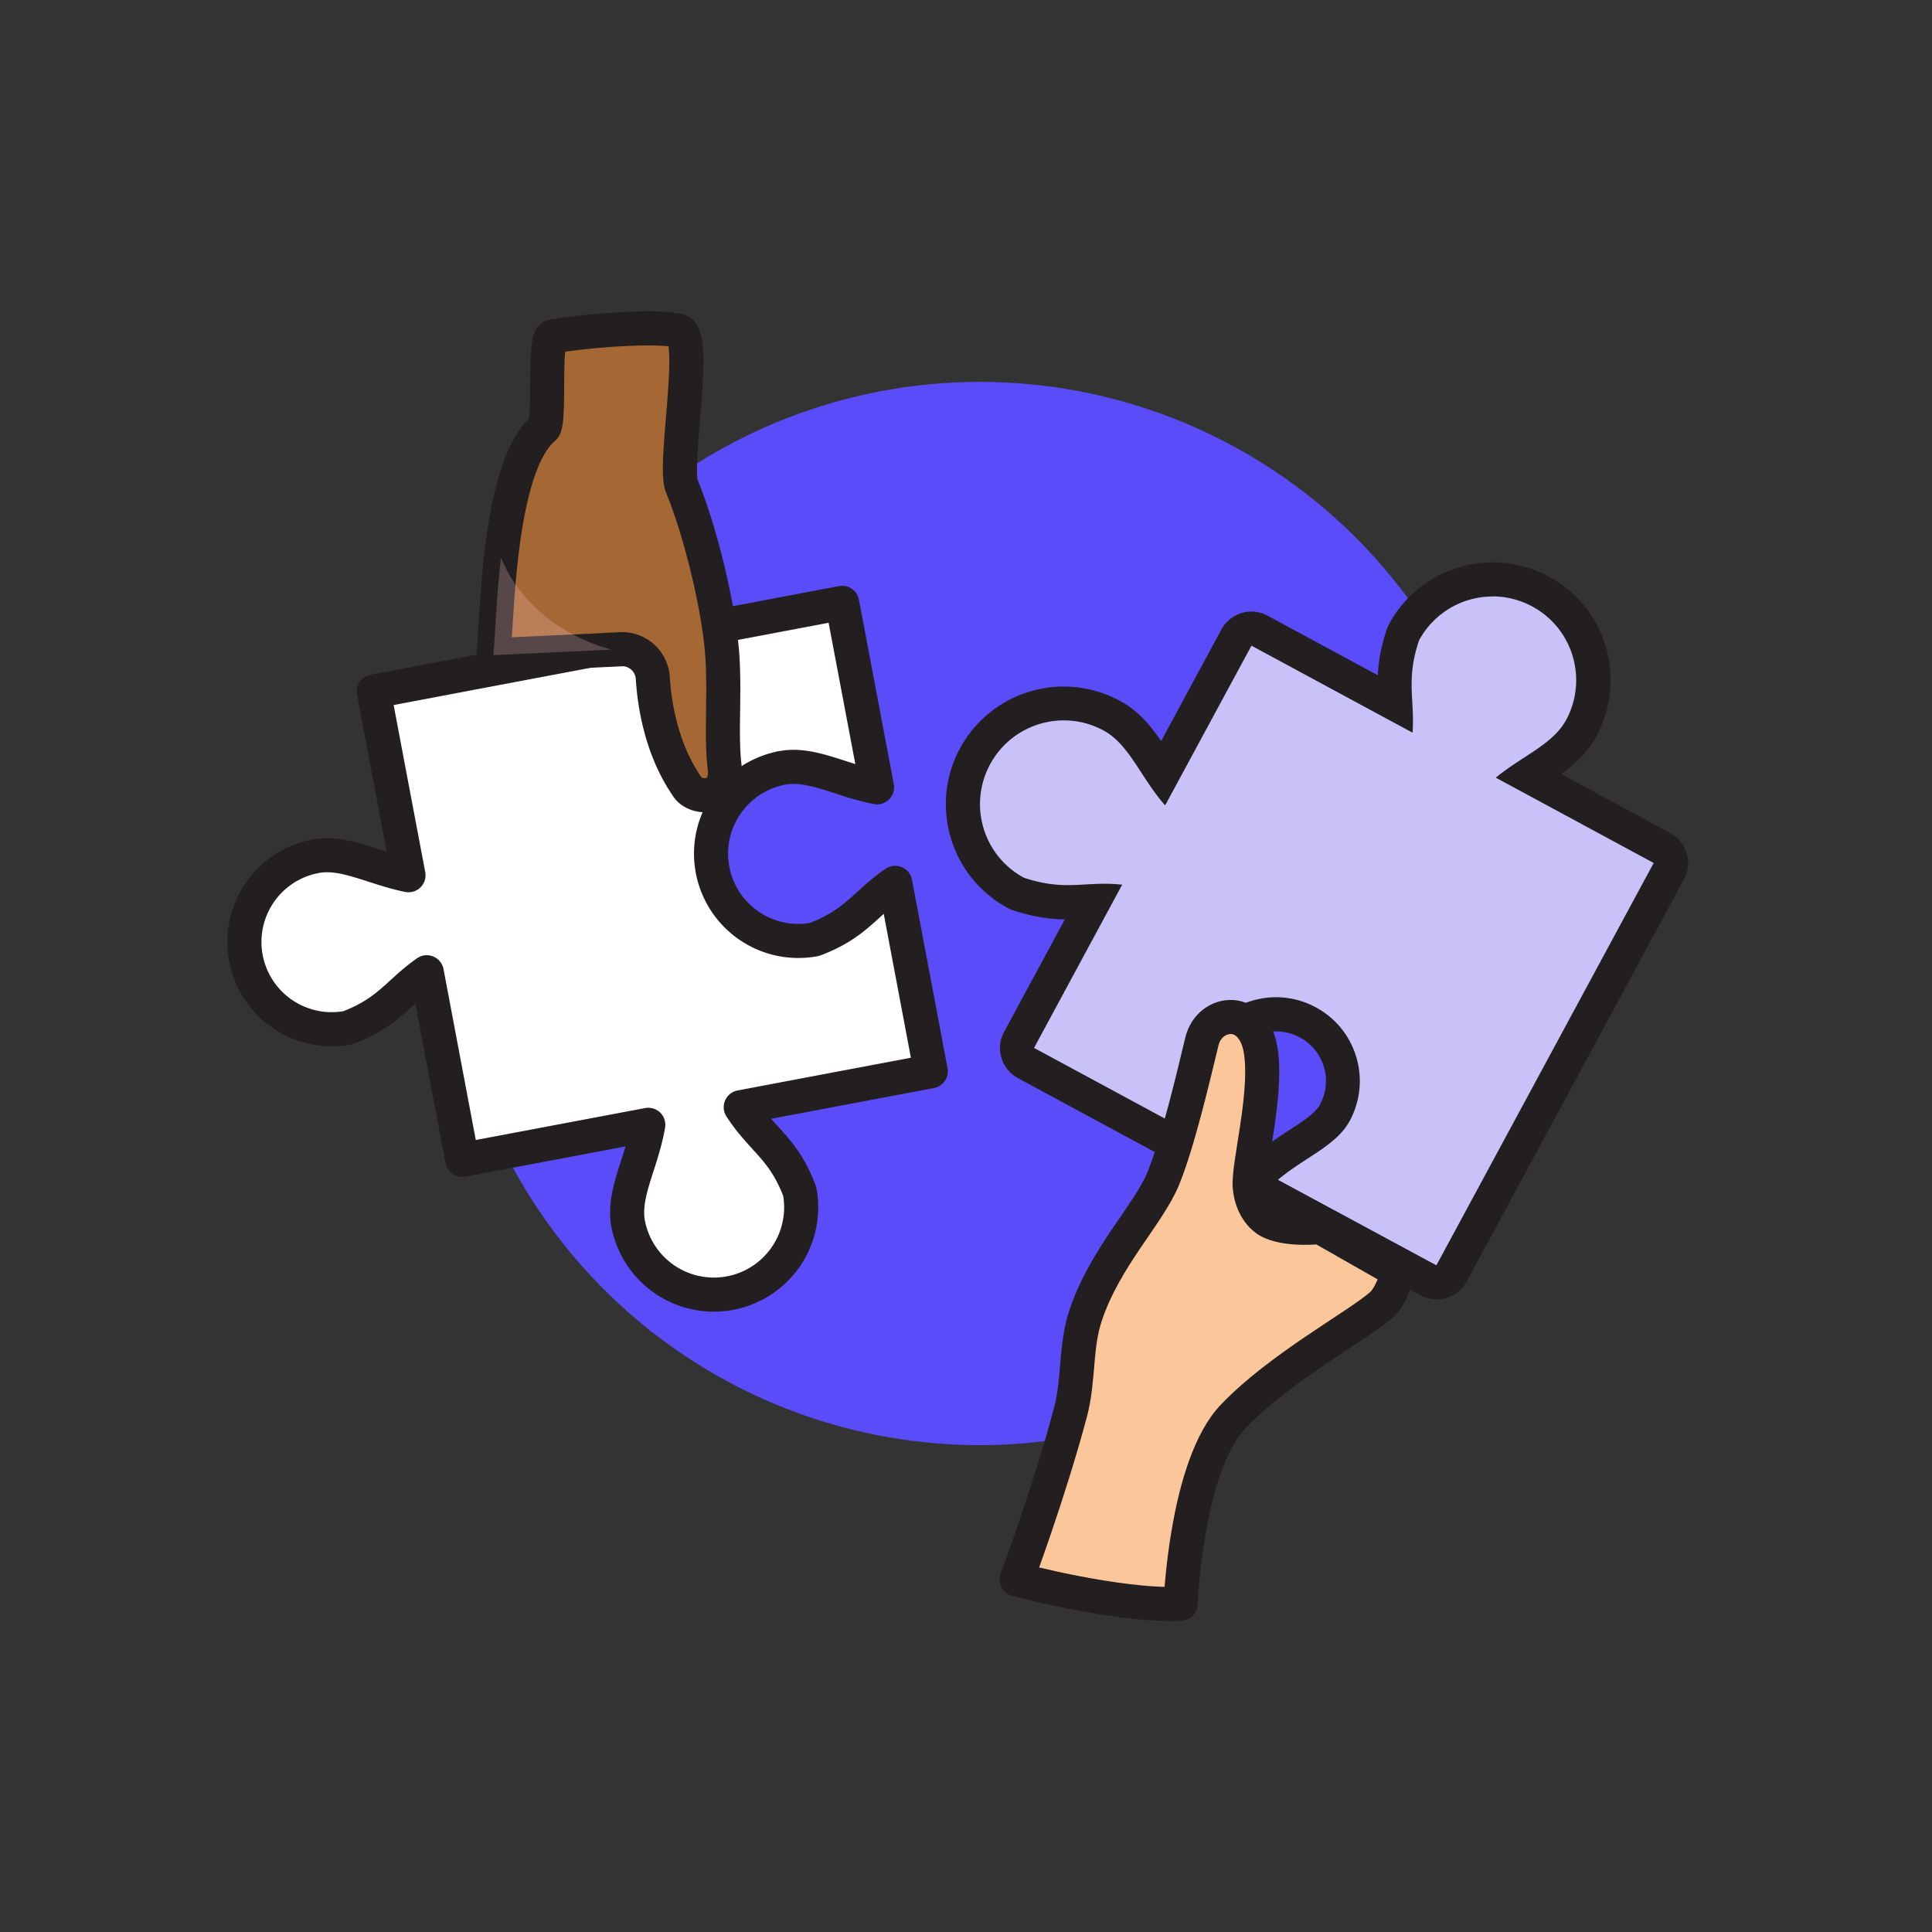
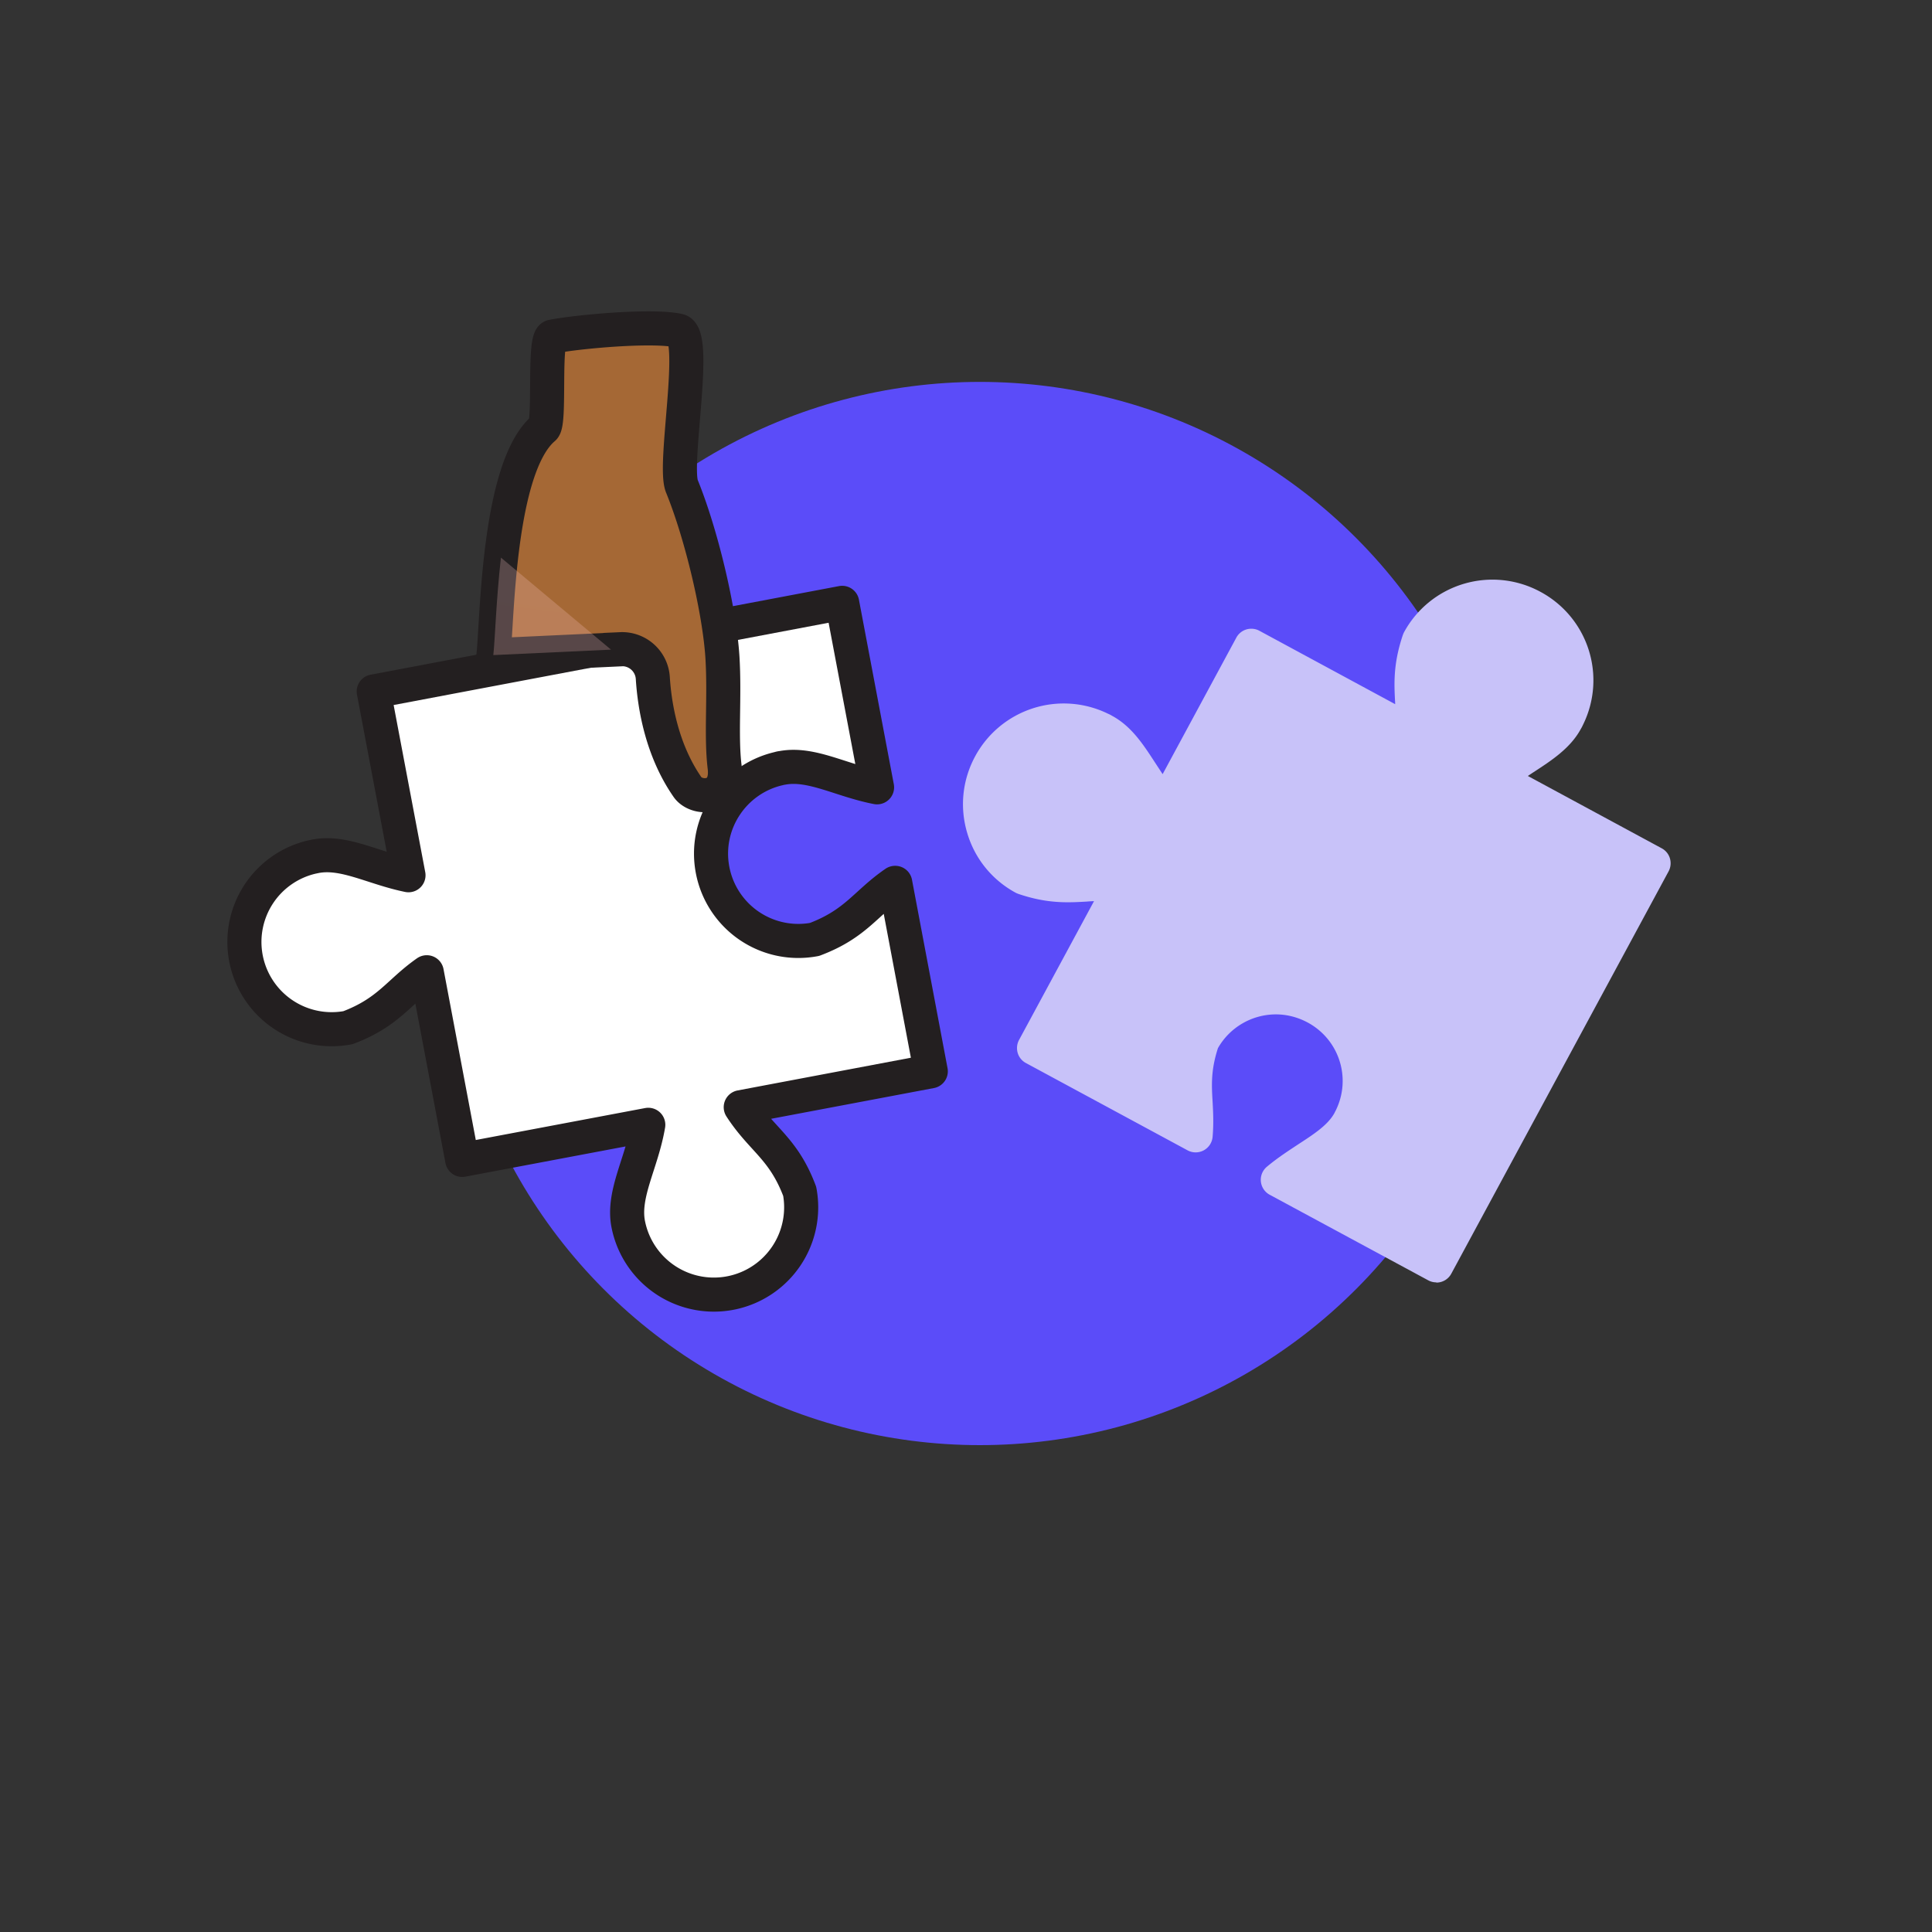
<svg xmlns="http://www.w3.org/2000/svg" viewBox="0 0 170.08 170.08">
  <rect x="0" y="0" width="170.08" height="170.08" fill="#333333" stroke="none" />
  <defs>
    <linearGradient id="a" x1="-.66" x2="59.1" y1="1607.72" y2="1600.15" gradientTransform="rotate(104.49 640.509 835.247)" gradientUnits="userSpaceOnUse">
      <stop offset=".22" stop-color="#fbd4d5" />
      <stop offset="1" stop-color="#f7a9a7" />
    </linearGradient>
  </defs>
  <g style="isolation:isolate">
    <circle cx="86.26" cy="80.42" r="46.8" fill="#5b4cf9" />
    <path fill="#fff" stroke="#231f20" stroke-linejoin="round" stroke-width="3" d="M78.8 77.72c-2.61 1.79-3.43 3.6-7.09 4.98a7.684 7.684 0 0 1-8.98-6.12c-.77-4.07 1.83-8 5.84-8.92.09-.03.18-.05.29-.06 2.55-.48 5.15 1.09 8.35 1.71l-3.07-16.24-41.24 7.8 3.06 16.18c-3.13-.64-5.67-2.15-8.18-1.67l-.29.06a7.677 7.677 0 0 0-5.84 8.91 7.684 7.684 0 0 0 8.98 6.12c3.59-1.35 4.44-3.13 6.94-4.88l3.12 16.52 16.38-3.09c-.57 3.37-2.27 6.07-1.77 8.72.02.1.04.19.06.28a7.684 7.684 0 0 0 15.04-3.14c-1.43-3.81-3.33-4.53-5.19-7.41l16.73-3.16-3.13-16.59z" />
    <path fill="#a56835" stroke="#231f20" stroke-miterlimit="10" stroke-width="3" d="M54.64 57.15a2.709 2.709 0 0 1 2.83 2.56c.16 2.51.81 6.35 3.06 9.59.79 1.13 3.62 1.15 3.26-1.79-.33-2.73.02-6.1-.19-9.62-.25-4.09-1.84-10.83-3.57-15.08-.79-1.93 1.45-13.31-.29-13.7-2.3-.52-8.9.09-11.11.52-.81.16-.16 7.55-.77 8.07-4.03 3.42-4.08 16.87-4.42 19.98l11.2-.52z" />
-     <path fill="url(#a)" d="M44.1 49.09c-.42 3.71-.52 7.18-.67 8.58l10.36-.48c-4.31-1.2-8.02-4.04-9.69-8.09z" opacity=".25" style="mix-blend-mode:multiply" />
+     <path fill="url(#a)" d="M44.1 49.09c-.42 3.71-.52 7.18-.67 8.58l10.36-.48z" opacity=".25" style="mix-blend-mode:multiply" />
    <path fill="#c8c2f9" d="M126.44 112.89c-.25 0-.49-.06-.71-.18l-13.95-7.53a1.497 1.497 0 0 1-.25-2.47c.93-.78 1.91-1.41 2.77-1.98 1.4-.91 2.61-1.7 3.19-2.77 0-.02.09-.18.1-.2 1.4-2.84.31-6.25-2.48-7.75-.86-.46-1.82-.71-2.78-.71-2.12 0-4.07 1.14-5.11 2.97-.63 1.95-.56 3.24-.47 4.74.05.93.1 1.89 0 3.07a1.498 1.498 0 0 1-2.2 1.19l-14.24-7.69c-.35-.19-.61-.51-.72-.89-.11-.38-.07-.79.12-1.14l6.6-12.22c-.22.01-.44.02-.66.04-.54.03-1.07.06-1.62.06-1.51 0-2.85-.22-4.36-.73-.08-.03-.16-.06-.24-.1-2.08-1.12-3.61-3-4.28-5.26-.68-2.27-.43-4.67.69-6.75a8.867 8.867 0 0 1 11.72-3.75c.06.02.2.09.33.17 1.71.92 2.74 2.5 3.83 4.18l.63.96 6.49-12.02a1.485 1.485 0 0 1 1.32-.78c.25 0 .49.06.71.18l11.95 6.46v-.09c-.09-1.68-.19-3.41.67-5.98.03-.08.06-.16.1-.24a8.858 8.858 0 0 1 12.02-3.58 8.838 8.838 0 0 1 3.74 11.72c-.04.09-.11.23-.19.36-.91 1.68-2.56 2.76-4.16 3.8-.17.11-.33.22-.5.33l11.79 6.37c.35.19.61.51.72.89.11.38.07.79-.12 1.14l-19.13 35.42a1.485 1.485 0 0 1-1.32.78z" />
-     <path fill="#231f20" d="M131.39 52.5a7.4 7.4 0 0 1 3.5.89c3.5 1.89 4.85 6.2 3.11 9.74-.04.08-.08.17-.13.25-1.17 2.16-3.83 3.14-6.19 5.08l13.9 7.51-19.13 35.42-13.95-7.53c2.4-2.01 5.13-2.99 6.32-5.19.05-.08.09-.17.13-.25 1.74-3.54.39-7.85-3.11-9.74a7.361 7.361 0 0 0-9.99 2.98c-1.19 3.56-.33 5.26-.58 8.28l-14.24-7.69 7.76-14.37c-.57-.06-1.08-.08-1.58-.08-1.14 0-2.12.12-3.19.12s-2.32-.13-3.88-.65a7.357 7.357 0 0 1-2.98-9.98 7.361 7.361 0 0 1 6.49-3.87c1.1 0 2.2.24 3.25.76.09.04.17.08.25.13 2.28 1.23 3.25 4.13 5.42 6.59l7.6-14.06 14.18 7.66c.21-2.92-.6-4.63.57-8.12a7.361 7.361 0 0 1 6.49-3.87m0-3c-3.82 0-7.32 2.08-9.13 5.44-.08.15-.15.31-.21.48-.52 1.57-.72 2.87-.78 4.01l-9.7-5.24a2.976 2.976 0 0 0-2.29-.23c-.76.23-1.4.75-1.78 1.45l-5.3 9.82c-.93-1.36-2-2.66-3.62-3.54a6.57 6.57 0 0 0-.46-.23c-1.4-.68-2.95-1.03-4.5-1.03-3.82 0-7.31 2.09-9.13 5.44-2.72 5.03-.83 11.33 4.2 14.05.15.08.31.15.48.21 1.57.52 2.99.77 4.55.8l-5.35 9.91c-.38.7-.46 1.52-.23 2.28.23.76.75 1.4 1.45 1.78l14.24 7.69c.44.24.94.36 1.43.36s.98-.12 1.43-.36c.89-.48 1.48-1.38 1.56-2.39.11-1.28.05-2.34 0-3.28-.08-1.41-.14-2.44.36-4.04.79-1.29 2.2-2.09 3.73-2.09.73 0 1.42.18 2.07.53a4.34 4.34 0 0 1 1.84 5.77c-.02.03-.03.06-.04.09l-.03.06c-.4.73-1.46 1.43-2.69 2.23-.9.58-1.91 1.25-2.91 2.08-.76.64-1.16 1.61-1.06 2.6.1.99.68 1.87 1.56 2.34l13.95 7.53a2.976 2.976 0 0 0 2.29.23c.76-.23 1.4-.75 1.78-1.45l19.13-35.42c.38-.7.46-1.52.23-2.28s-.75-1.4-1.45-1.78l-9.6-5.19c1.19-.86 2.3-1.86 3.08-3.28.08-.14.16-.29.23-.45 2.44-5.01.51-11-4.4-13.66-1.51-.82-3.21-1.25-4.92-1.25z" />
-     <path fill="#fac69a" stroke="#231f20" stroke-linejoin="round" stroke-width="3" d="M103.93 141.17s.48-12.16 4.65-16.5 10.86-7.9 13.02-9.79c.97-.85 1.49-2.95 1.49-2.95l-6.87-3.91s-2.65.31-4.3-.41c-.91-.4-1.75-1.48-1.9-3.11-.17-1.89 1.51-7.85 1-11.79-.56-4.33-4.54-3.8-5.21-1.04s-2.1 8.93-3.41 12.09c-1.3 3.16-5.11 6.93-6.81 11.98-.96 2.84-.57 5.64-1.36 8.62-1.9 7.12-4.73 14.68-4.73 14.68s8.84 2.38 14.43 2.15z" />
  </g>
</svg>